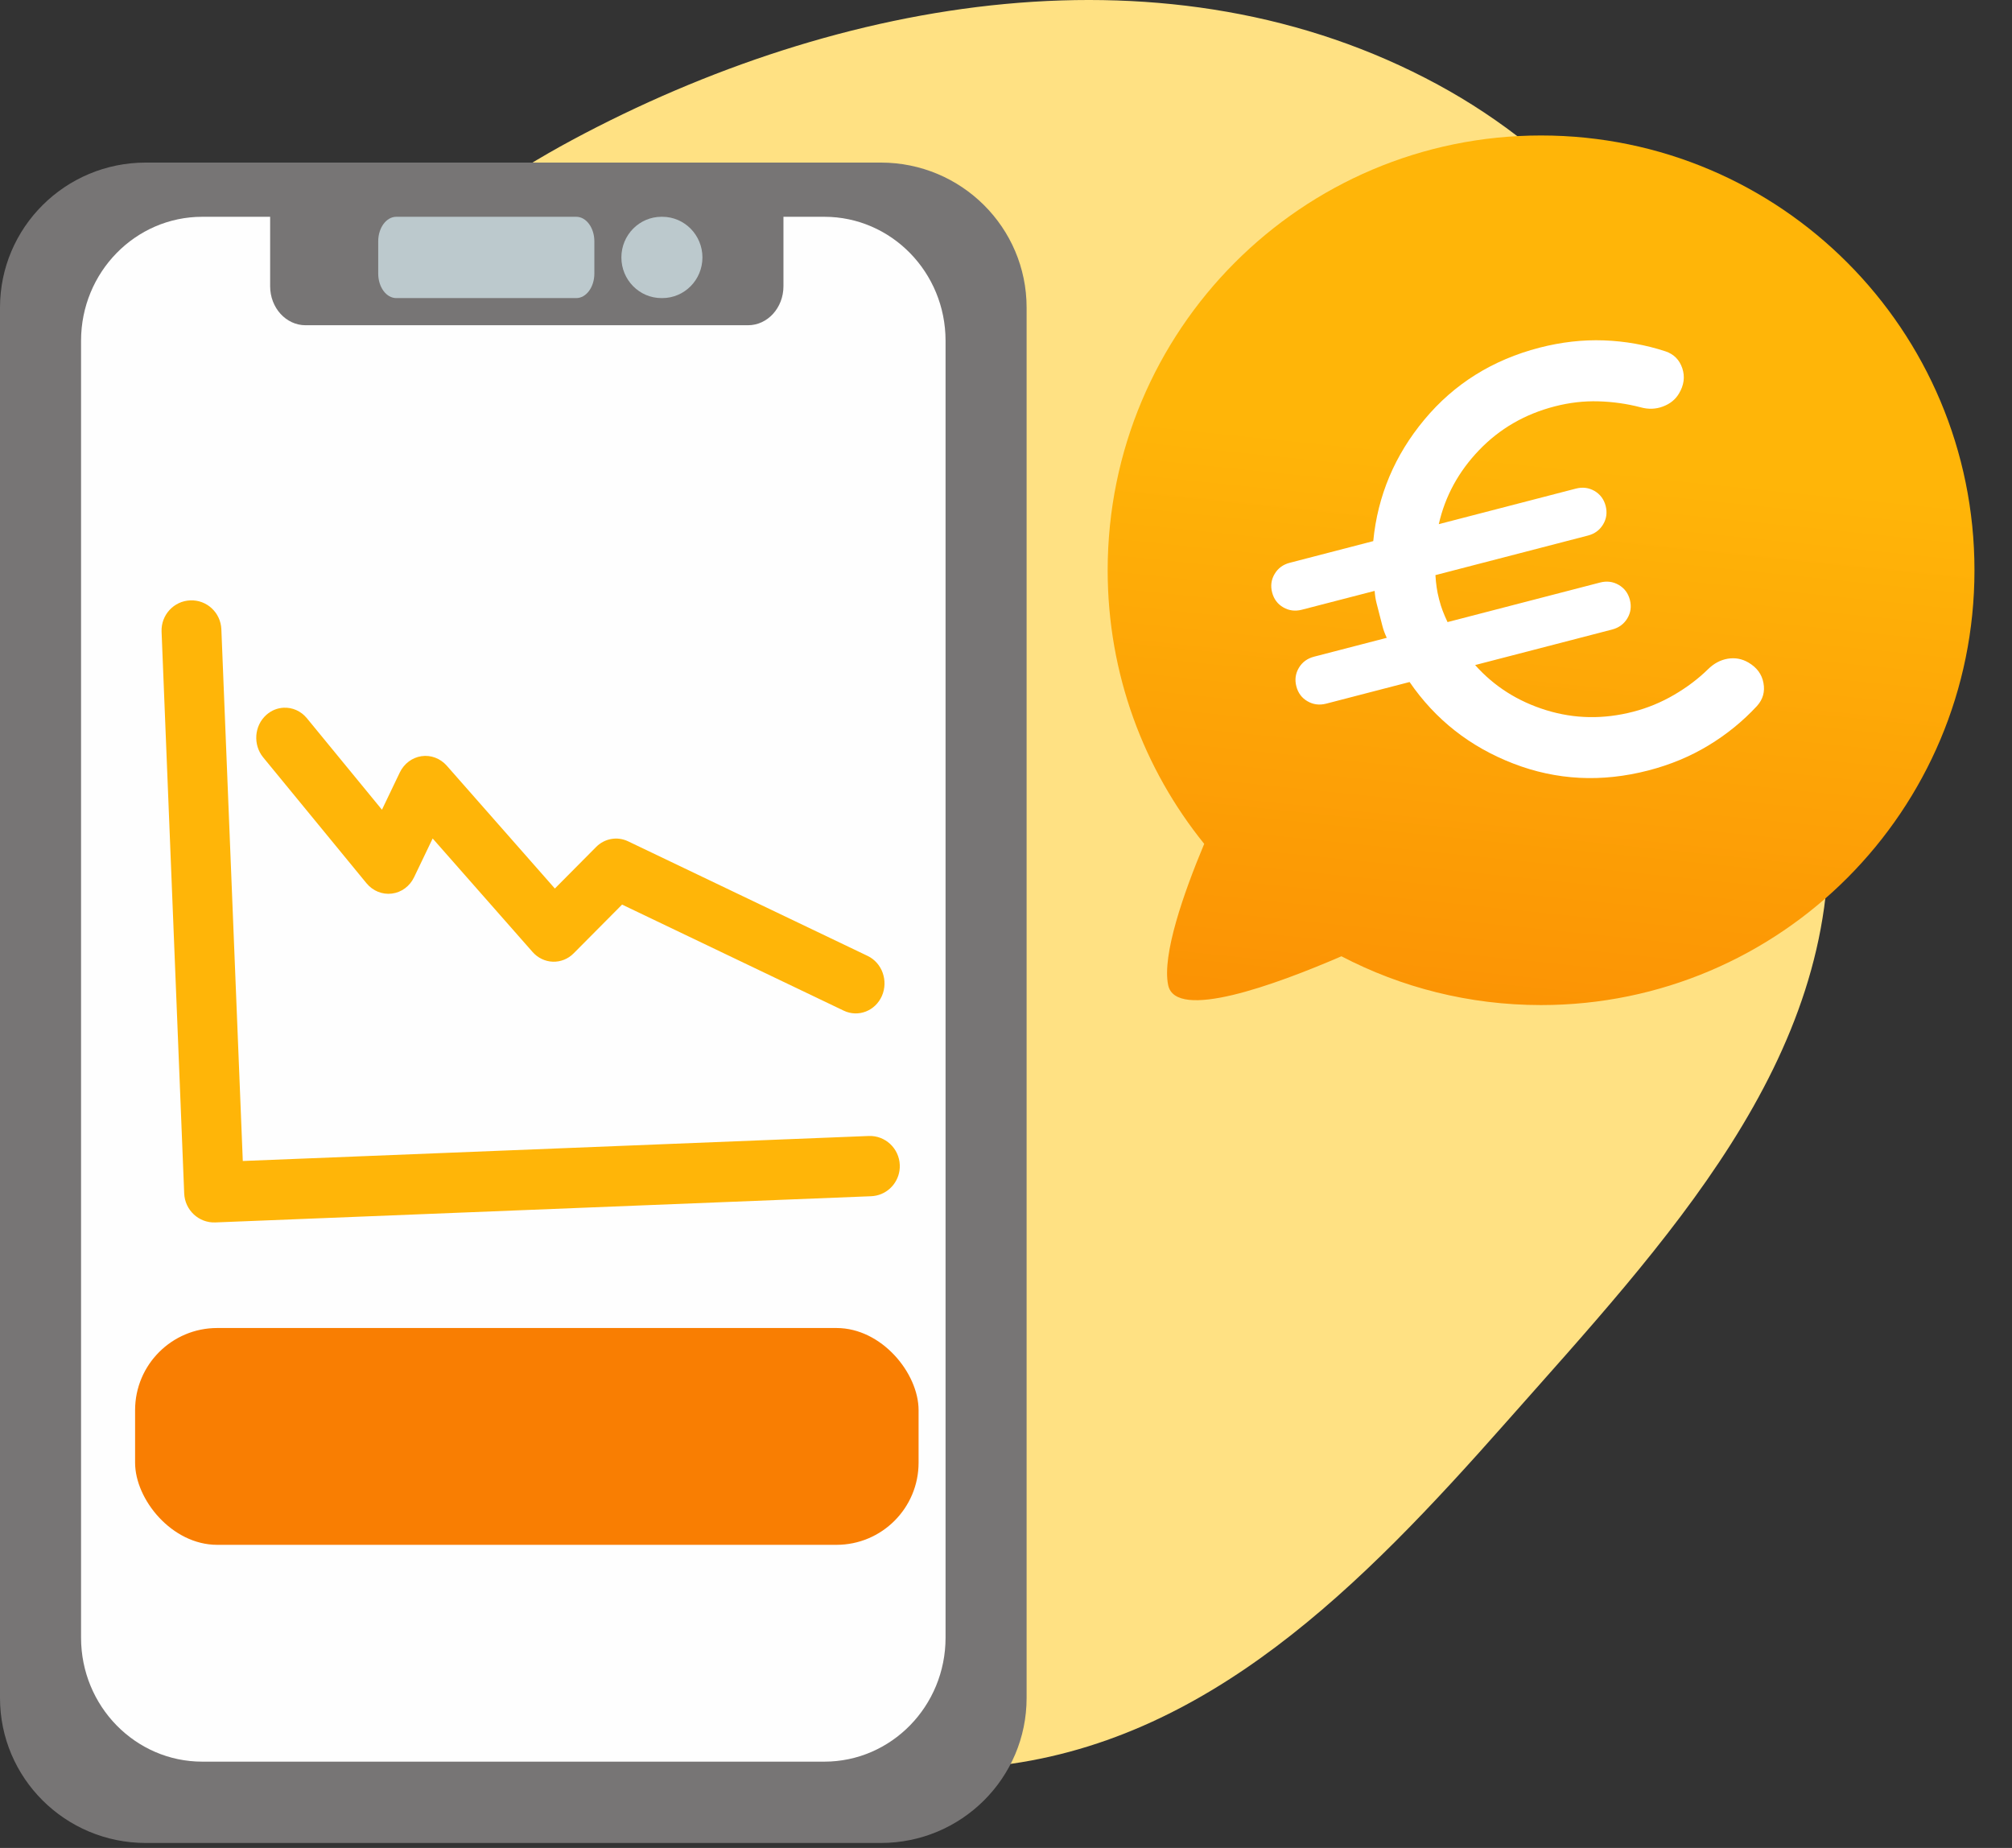
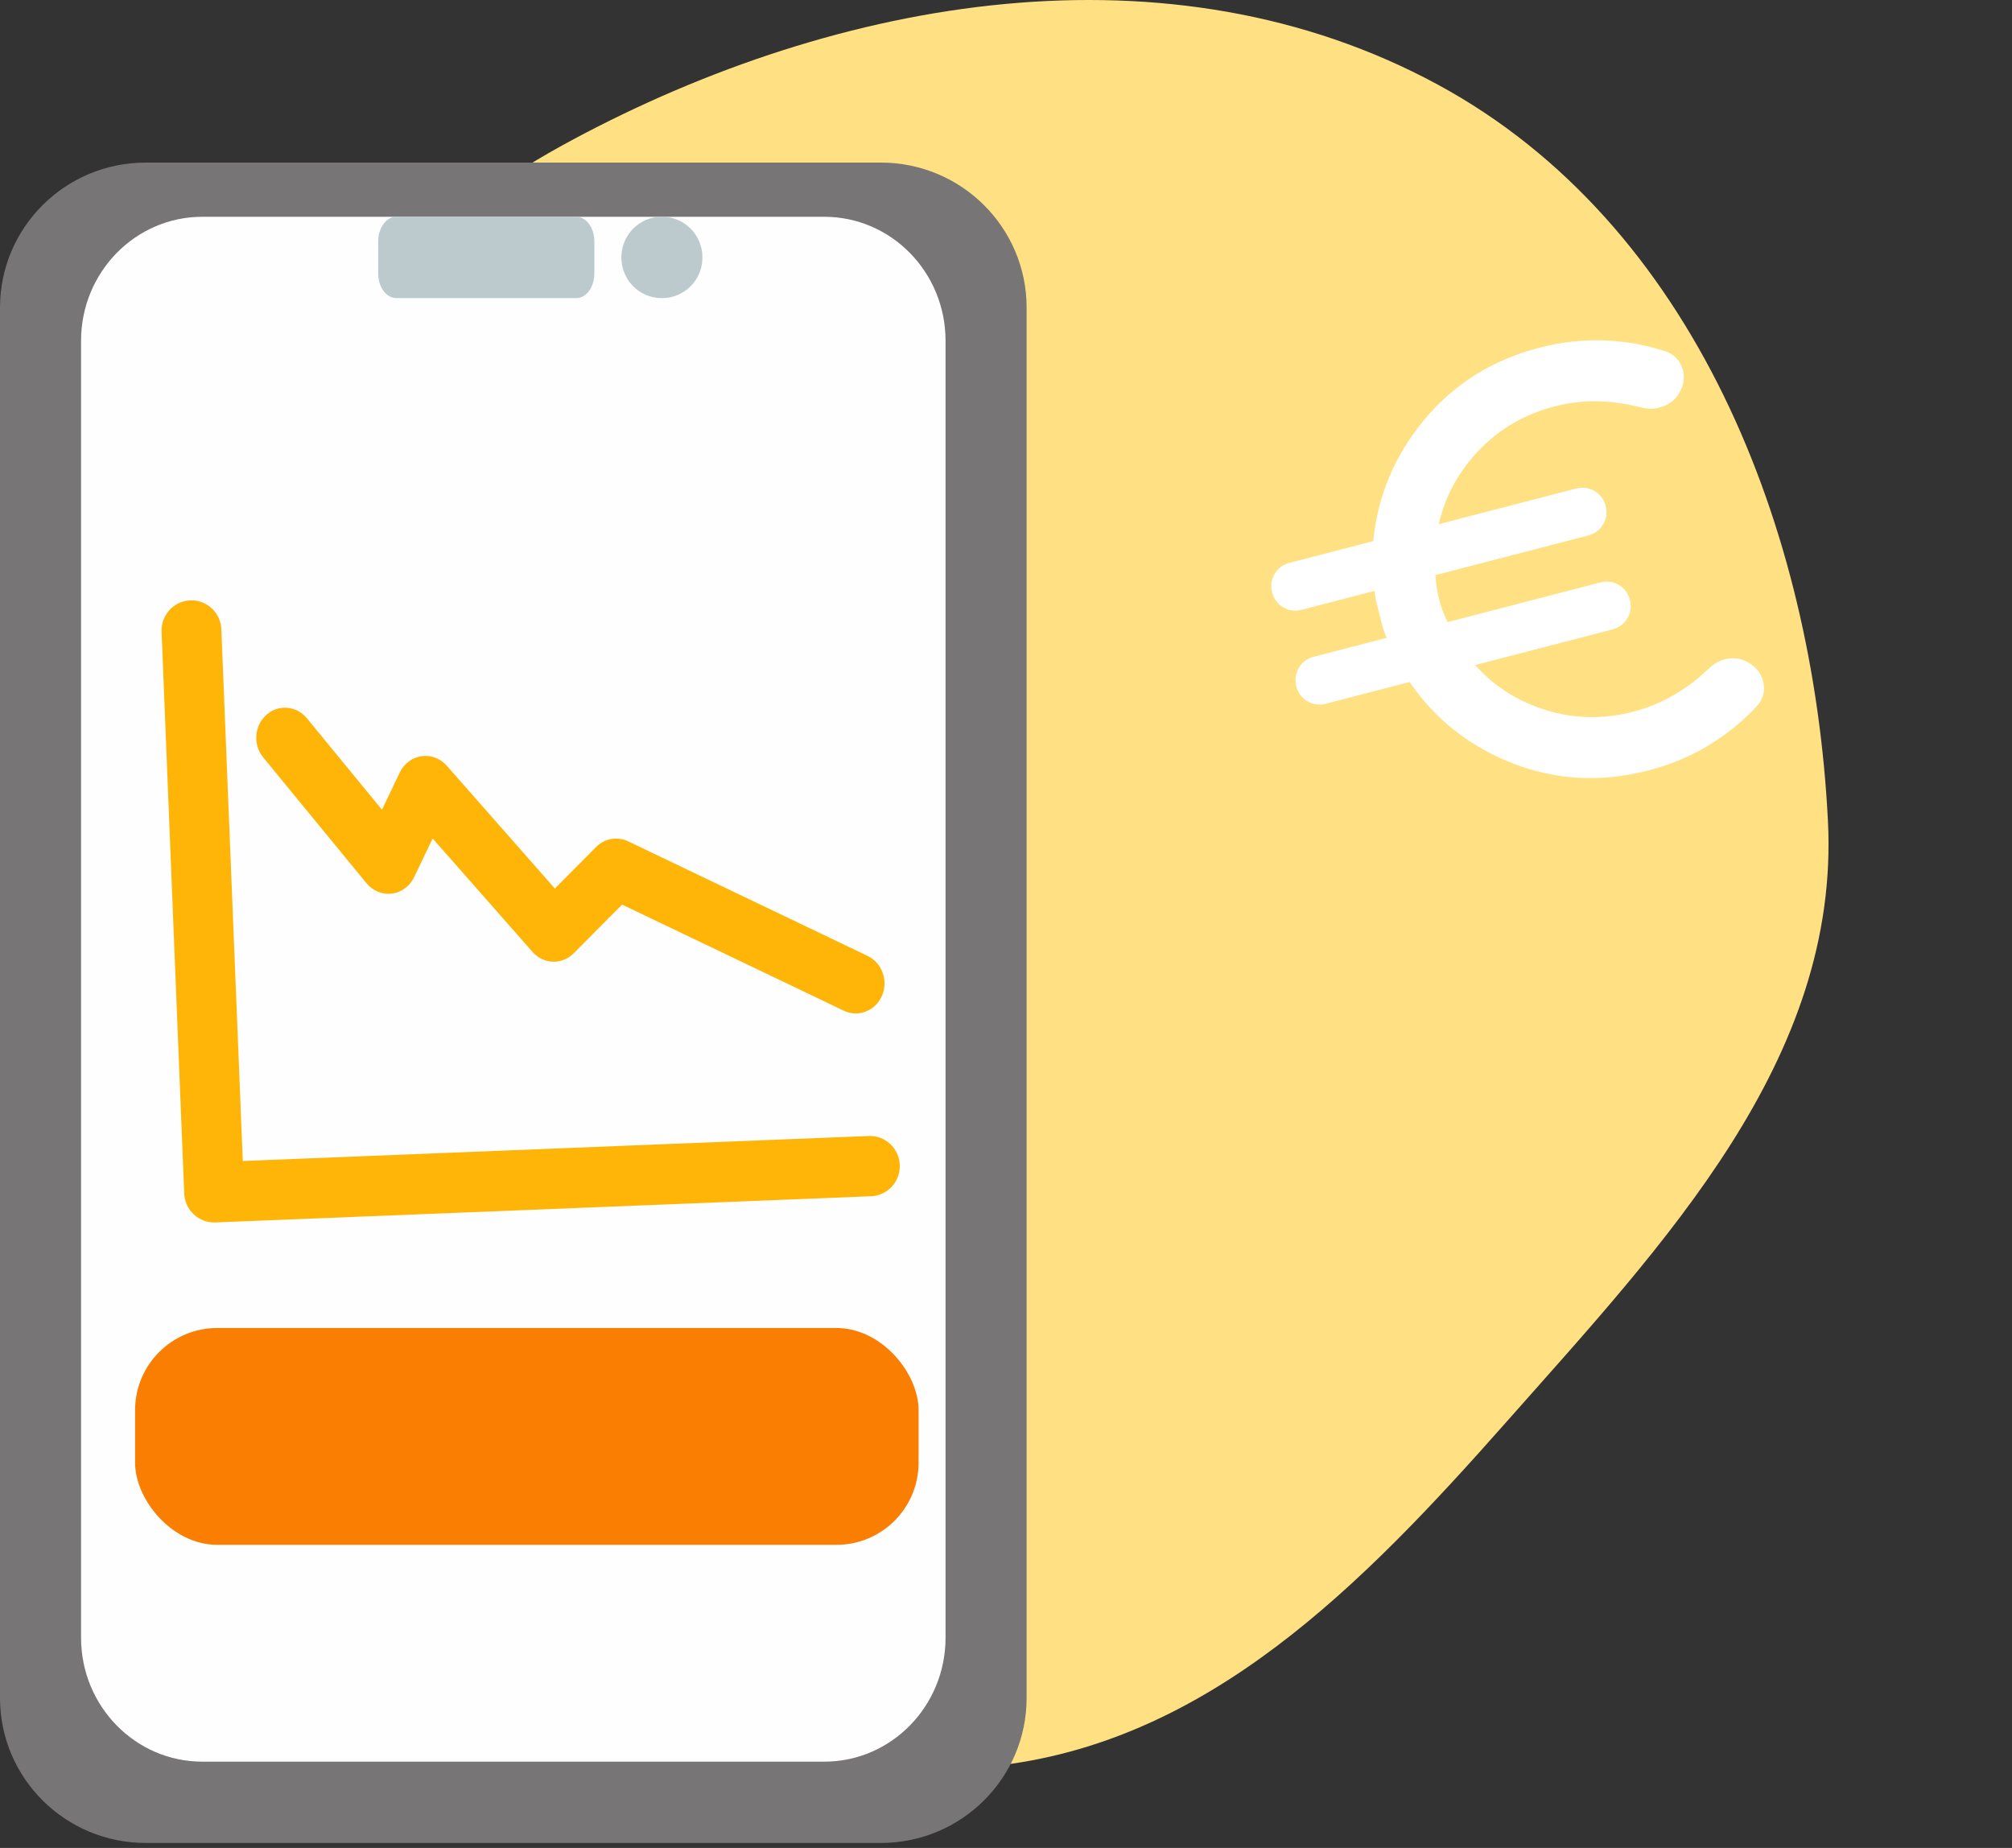
<svg xmlns="http://www.w3.org/2000/svg" width="49" height="45" viewBox="0 0 49 45" fill="none">
  <rect x="0" y="0" width="49" height="45" fill="#333333" stroke="none" />
  <path fill-rule="evenodd" clip-rule="evenodd" d="M24.146 43.011C29.404 42.468 33.176 38.595 36.679 34.635C40.539 30.27 44.815 25.803 44.517 19.983C44.154 12.876 41.267 5.447 35.013 2.059C28.498 -1.471 20.459 -0.094 13.931 3.411C7.758 6.726 3.491 12.738 2.271 19.64C1.121 26.141 3.373 32.791 7.884 37.61C11.992 41.998 18.169 43.629 24.146 43.011Z" fill="#FFE183" />
  <path d="M21.452 3.959H3.55C1.589 3.959 0 5.54 0 7.49V41.348C0 43.298 1.589 44.879 3.55 44.879H21.452C23.413 44.879 25.002 43.298 25.002 41.348V7.49C25.002 5.54 23.413 3.959 21.452 3.959Z" fill="#777575" />
  <path d="M20.075 5.279H4.927C3.296 5.279 1.974 6.631 1.974 8.298V39.88C1.974 41.547 3.296 42.899 4.927 42.899H20.075C21.706 42.899 23.028 41.547 23.028 39.88V8.298C23.028 6.631 21.706 5.279 20.075 5.279Z" fill="#FEFEFE" />
  <rect x="3.29" y="32.339" width="19.081" height="5.28" rx="2" fill="#F97E02" />
-   <path d="M6.782 4.62H18.875C18.988 4.62 19.08 4.719 19.08 4.845V6.971C19.08 7.495 18.694 7.92 18.218 7.92H7.441C6.965 7.92 6.579 7.495 6.579 6.971V4.845C6.579 4.722 6.67 4.62 6.784 4.62H6.782Z" fill="#777575" />
  <path d="M14.034 5.279H9.651C9.408 5.279 9.211 5.547 9.211 5.877V6.661C9.211 6.992 9.408 7.259 9.651 7.259H14.034C14.277 7.259 14.475 6.992 14.475 6.661V5.877C14.475 5.547 14.277 5.279 14.034 5.279Z" fill="#BCC9CD" />
  <path d="M16.129 5.279H16.11C15.57 5.279 15.133 5.723 15.133 6.269C15.133 6.816 15.57 7.259 16.11 7.259H16.129C16.669 7.259 17.107 6.816 17.107 6.269C17.107 5.723 16.669 5.279 16.129 5.279Z" fill="#BCC9CD" />
  <path d="M21.339 29.114C21.299 29.123 21.257 29.128 21.214 29.13L5.244 29.768C4.842 29.784 4.503 29.468 4.486 29.063L3.935 15.382C3.919 14.977 4.232 14.636 4.634 14.62C5.036 14.603 5.375 14.919 5.391 15.324L5.913 28.272L21.156 27.663C21.558 27.647 21.897 27.963 21.913 28.368C21.928 28.729 21.68 29.041 21.34 29.114L21.339 29.114Z" fill="#FFB508" />
  <path d="M6.91 17.234C6.759 17.241 6.609 17.298 6.485 17.41C6.191 17.673 6.158 18.136 6.41 18.444L8.926 21.509C9.079 21.695 9.311 21.79 9.544 21.76C9.777 21.731 9.979 21.582 10.084 21.363L10.537 20.418L12.97 23.182C13.098 23.327 13.276 23.413 13.465 23.419C13.653 23.425 13.836 23.352 13.971 23.215L15.15 22.028L20.55 24.612C20.903 24.78 21.318 24.618 21.479 24.25C21.638 23.882 21.483 23.447 21.13 23.278L15.296 20.487C15.034 20.362 14.726 20.416 14.519 20.624L13.513 21.637L10.879 18.644C10.722 18.467 10.493 18.381 10.266 18.414C10.038 18.447 9.84 18.596 9.737 18.81L9.302 19.718L7.473 17.489C7.327 17.311 7.118 17.225 6.91 17.234Z" fill="#FFB508" />
-   <path fill-rule="evenodd" clip-rule="evenodd" d="M48.086 13.887C48.086 19.734 43.36 24.475 37.531 24.475C35.777 24.475 34.124 24.046 32.669 23.287C31.053 23.985 28.63 24.869 28.449 23.987C28.298 23.256 28.823 21.754 29.327 20.549C27.857 18.73 26.976 16.412 26.976 13.887C26.976 8.04 31.701 3.299 37.531 3.299C43.36 3.299 48.086 8.04 48.086 13.887Z" fill="url(#paint0_linear_2157_2327)" />
  <path d="M40.146 18.761C39.005 19.057 37.907 19.001 36.853 18.593C35.798 18.185 34.957 17.523 34.329 16.608L32.298 17.135C32.134 17.177 31.982 17.158 31.843 17.077C31.703 16.997 31.613 16.875 31.571 16.713C31.529 16.551 31.55 16.401 31.633 16.262C31.715 16.124 31.839 16.034 32.003 15.991L33.773 15.532C33.727 15.432 33.692 15.34 33.67 15.254L33.523 14.682C33.501 14.596 33.486 14.498 33.478 14.389L31.708 14.847C31.544 14.89 31.392 14.871 31.253 14.79C31.113 14.709 31.023 14.588 30.981 14.426C30.939 14.264 30.96 14.114 31.043 13.975C31.125 13.837 31.249 13.746 31.413 13.704L33.444 13.177C33.551 12.072 33.967 11.084 34.692 10.215C35.417 9.346 36.35 8.763 37.491 8.467C38.023 8.33 38.547 8.27 39.062 8.289C39.578 8.308 40.078 8.397 40.562 8.556C40.766 8.625 40.902 8.763 40.971 8.969C41.039 9.174 41.012 9.38 40.889 9.584C40.803 9.729 40.673 9.834 40.499 9.899C40.325 9.965 40.143 9.971 39.954 9.918C39.622 9.832 39.28 9.783 38.926 9.773C38.573 9.763 38.218 9.804 37.86 9.897C37.134 10.085 36.522 10.44 36.022 10.961C35.522 11.482 35.194 12.083 35.04 12.764L38.376 11.899C38.54 11.856 38.692 11.875 38.832 11.955C38.971 12.037 39.062 12.158 39.104 12.32C39.145 12.482 39.125 12.632 39.042 12.77C38.959 12.909 38.835 13 38.671 13.042L34.958 14.005C34.965 14.115 34.975 14.214 34.988 14.302C35 14.39 35.02 14.487 35.047 14.592C35.074 14.697 35.103 14.791 35.135 14.874C35.167 14.957 35.206 15.049 35.253 15.149L38.966 14.186C39.13 14.143 39.282 14.162 39.422 14.243C39.561 14.324 39.652 14.445 39.694 14.607C39.735 14.77 39.715 14.92 39.632 15.058C39.549 15.196 39.425 15.287 39.261 15.33L35.925 16.195C36.389 16.715 36.966 17.081 37.656 17.294C38.345 17.507 39.052 17.519 39.777 17.331C40.125 17.241 40.456 17.104 40.77 16.921C41.084 16.738 41.36 16.529 41.599 16.295C41.739 16.157 41.898 16.072 42.075 16.041C42.253 16.011 42.421 16.041 42.578 16.132C42.785 16.252 42.908 16.418 42.947 16.631C42.987 16.845 42.934 17.031 42.79 17.191C42.443 17.566 42.048 17.886 41.607 18.153C41.165 18.421 40.678 18.623 40.146 18.761Z" fill="white" />
  <defs>
    <linearGradient id="paint0_linear_2157_2327" x1="38.49" y1="33.378" x2="40.744" y2="11.505" gradientUnits="userSpaceOnUse">
      <stop stop-color="#F97E02" />
      <stop offset="1" stop-color="#FFB508" />
    </linearGradient>
  </defs>
</svg>